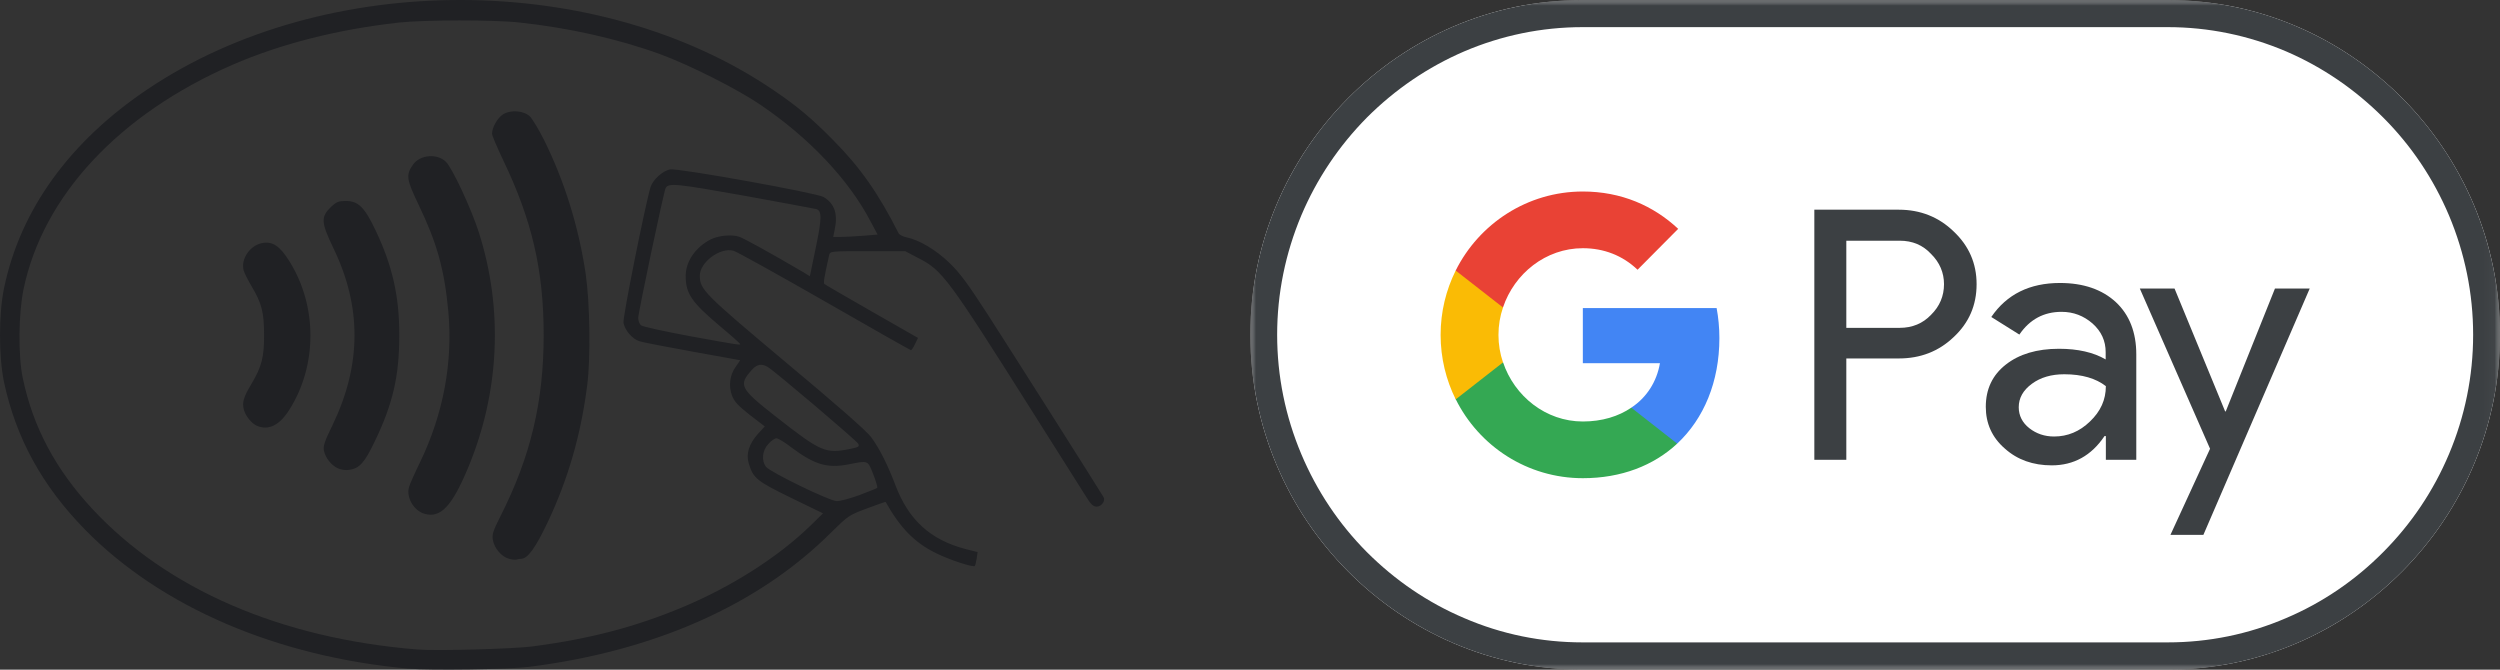
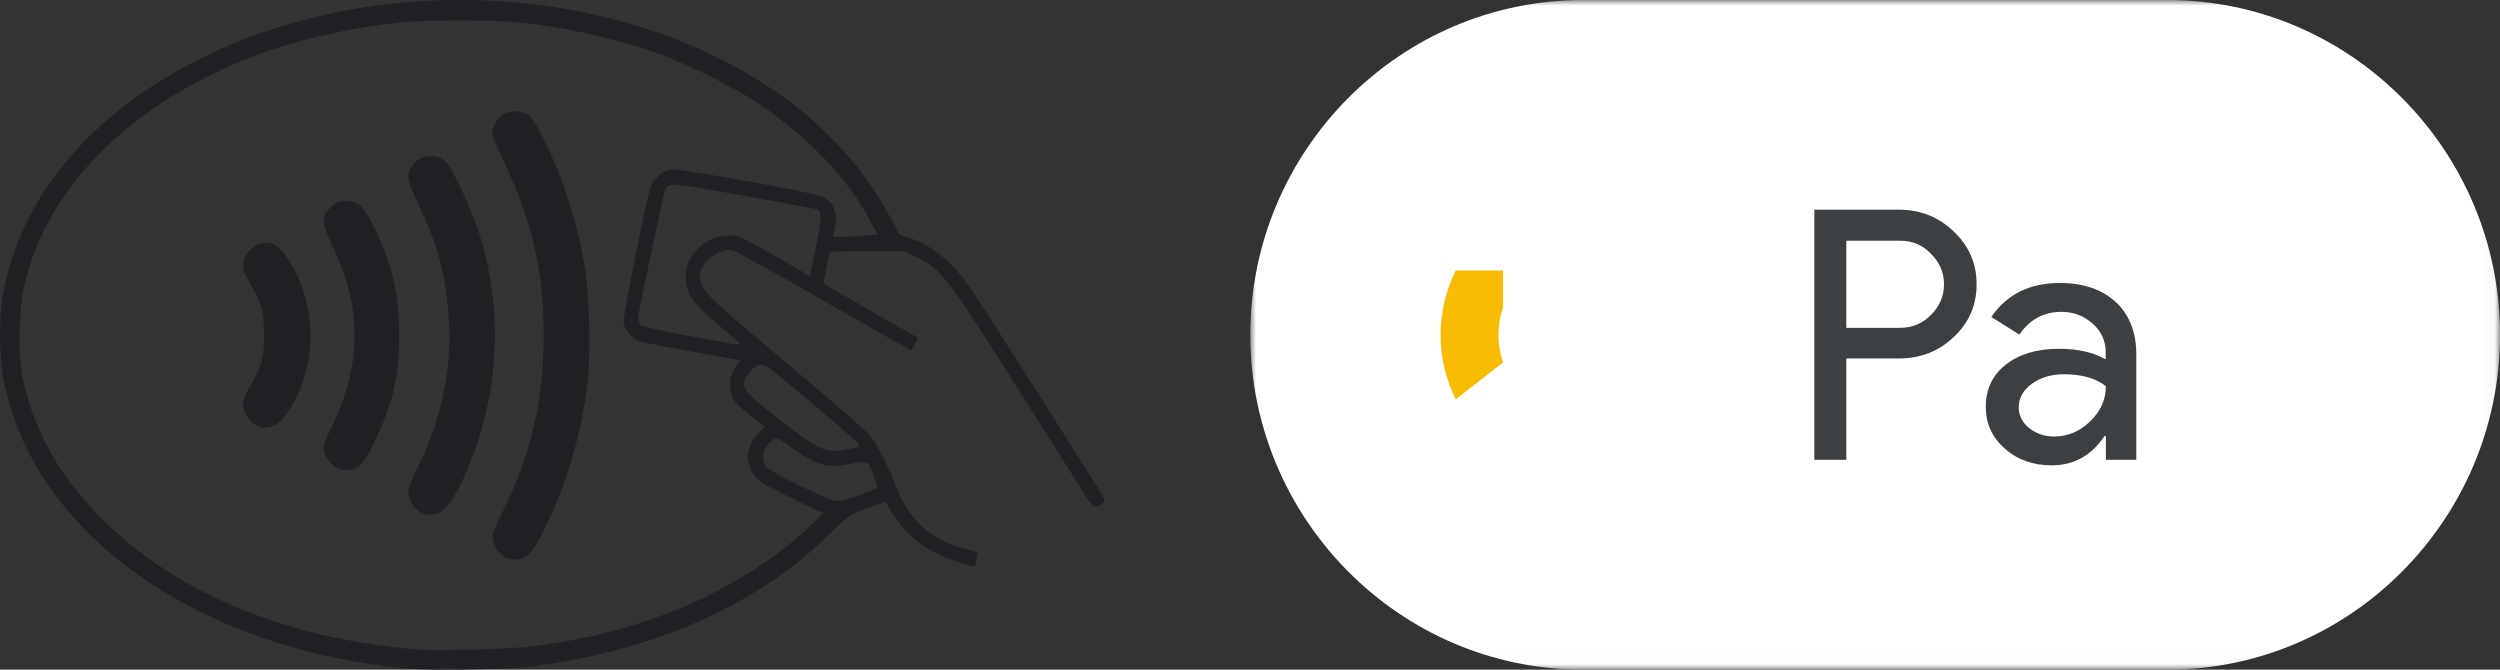
<svg xmlns="http://www.w3.org/2000/svg" xmlns:xlink="http://www.w3.org/1999/xlink" width="224px" height="60px" viewBox="0 0 224 60" version="1.1">
  <rect x="0" y="0" width="224" height="60" fill="#333333" stroke="none" />
  <title>4D34D9BF-F270-4B8C-B862-A866927688A2</title>
  <defs>
    <polygon id="path-1" points="0 0 111.973 0 111.973 59.994 0 59.994" />
    <polygon id="path-3" points="0 0 111.974 0 111.974 59.996 0 59.996" />
  </defs>
  <g id="approved" stroke="none" stroke-width="1" fill="none" fill-rule="evenodd">
    <g id="Landing-page_Option-001-Tab-003" transform="translate(-886, -1164)">
      <g id="Group-5" transform="translate(0, 588)">
        <g id="pay-icon" transform="translate(886, 576)">
          <path d="M64.48,29.197 C61.984,27.091 61.438,26.313 61.438,24.737 C61.438,23.442 62.283,22.187 63.654,21.462 C64.338,21.107 65.552,20.982 66.239,21.213 C66.712,21.389 68.909,22.594 71.934,24.363 L72.565,24.753 L73.094,22.187 C73.637,19.584 73.656,18.893 73.144,18.734 C73.006,18.7 70.069,18.151 66.66,17.531 C60.577,16.452 59.926,16.379 59.646,16.84 C59.488,17.088 57.184,28.028 57.184,28.489 C57.184,28.737 57.289,29.019 57.43,29.144 C57.572,29.267 59.541,29.694 61.807,30.118 C66.183,30.913 66.325,30.932 66.325,30.826 C66.325,30.79 65.499,30.045 64.48,29.197 M76.889,39.747 C76.731,39.465 69.419,33.25 68.787,32.879 C68.258,32.561 67.837,32.631 67.396,33.108 C66.131,34.508 66.272,34.79 69.576,37.376 C73.551,40.492 73.972,40.668 76.152,40.227 C76.942,40.068 77.03,40.012 76.889,39.747 M78.595,43.714 C78.648,43.661 78.49,43.128 78.243,42.492 C77.734,41.217 77.822,41.253 76.028,41.608 C74.114,41.979 72.986,41.641 70.878,40.068 C70.316,39.624 69.718,39.27 69.56,39.27 C69.419,39.27 69.083,39.499 68.84,39.783 C68.294,40.366 68.205,41.287 68.646,41.837 C69.033,42.316 74.324,44.883 74.956,44.899 C75.238,44.916 76.152,44.671 76.978,44.369 C77.822,44.049 78.543,43.767 78.595,43.714 M21.853,36.721 C21.676,36.084 21.817,35.571 22.538,34.386 C23.452,32.843 23.662,32.012 23.662,30.012 C23.662,27.992 23.452,27.18 22.538,25.64 C22.222,25.108 21.903,24.488 21.834,24.24 C21.554,23.23 22.38,21.992 23.488,21.78 C24.418,21.601 25.069,22.028 25.931,23.409 C28.443,27.409 28.443,32.737 25.931,36.704 C25.053,38.101 24.067,38.598 23.031,38.154 C22.554,37.959 22.011,37.287 21.853,36.721 M29.025,40.386 C28.936,39.979 29.077,39.555 29.797,38.085 C32.398,32.684 32.418,27.479 29.867,22.223 C28.759,19.902 28.726,19.442 29.676,18.522 C30.149,18.081 30.343,18.008 30.991,18.008 C32.099,18.008 32.662,18.558 33.648,20.628 C35.157,23.797 35.792,26.558 35.775,30.081 C35.775,33.711 35.193,36.207 33.576,39.555 C32.662,41.466 32.205,41.979 31.274,42.102 C30.991,42.155 30.537,42.085 30.271,41.962 C29.676,41.678 29.166,41.039 29.025,40.386 M36.653,43.625 C36.706,43.413 37.163,42.386 37.656,41.376 C39.73,37.058 40.589,32.436 40.168,27.886 C39.816,24.151 39.165,21.797 37.515,18.363 C36.407,16.044 36.354,15.69 37.005,14.75 C37.62,13.866 39.149,13.724 39.941,14.485 C40.503,14.998 42.226,18.7 42.894,20.787 C45.107,27.694 44.774,35.111 41.944,41.906 C40.484,45.396 39.465,46.456 38.024,46.032 C37.057,45.75 36.371,44.528 36.653,43.625 M44.16,48.37 C44.071,47.89 44.176,47.572 44.844,46.244 C47.553,40.899 48.713,35.978 48.713,30.012 C48.713,24.24 47.675,19.743 45.09,14.362 C44.545,13.21 44.088,12.15 44.088,11.989 C44.088,11.405 44.564,10.591 45.054,10.256 C45.758,9.813 46.918,9.902 47.481,10.432 C47.691,10.644 48.254,11.564 48.73,12.505 C50.575,16.22 51.841,20.293 52.475,24.522 C52.86,27.144 52.929,32.118 52.613,34.525 C52.051,38.952 50.91,42.899 49.082,46.777 C47.974,49.112 47.27,50.068 46.691,50.068 C46.567,50.068 46.392,50.105 46.267,50.138 C46.146,50.174 45.83,50.138 45.564,50.052 C44.932,49.873 44.281,49.112 44.16,48.37 M61.159,54.406 C65.552,52.565 69.701,49.926 72.601,47.112 L73.742,45.996 L70.862,44.598 C67.784,43.095 67.485,42.846 67.081,41.499 C66.834,40.651 67.117,39.767 67.906,38.88 L68.524,38.207 L67.186,37.181 C66.131,36.349 65.798,35.995 65.588,35.446 C65.272,34.578 65.377,33.621 65.92,32.863 L66.325,32.277 L62.106,31.515 C59.787,31.091 57.624,30.684 57.308,30.578 C56.674,30.383 56.026,29.657 55.865,28.932 C55.76,28.542 57.835,18.24 58.292,16.753 C58.502,16.097 59.38,15.3 60.051,15.177 C60.751,15.051 73.18,17.283 73.795,17.654 C74.781,18.24 75.097,19.177 74.781,20.611 L74.656,21.23 L75.343,21.23 C75.712,21.23 76.609,21.177 77.329,21.124 L78.631,21.018 L77.98,19.796 C76.028,16.078 72.496,12.343 68.136,9.389 C66.114,8.008 61.771,5.812 59.153,4.856 C55.428,3.494 50.926,2.485 46.603,2.024 C44.245,1.756 38.024,1.776 35.72,2.024 C30.202,2.644 25.191,3.918 20.815,5.812 C10.671,10.237 3.852,17.548 2.112,25.903 C1.655,28.081 1.619,31.889 2.04,33.87 C2.954,38.26 4.976,42.049 8.264,45.588 C14.942,52.777 25.138,57.204 37.39,58.194 C39.027,58.337 46.126,58.141 47.796,57.91 C52.949,57.221 56.957,56.158 61.159,54.406 M7.63,47.466 C3.763,43.519 1.425,39.234 0.353,34.207 C-0.12,31.906 -0.12,28.098 0.37,25.78 C1.83,18.77 6.278,12.644 13.256,7.972 C29.166,-2.704 53.563,-2.651 69.333,8.094 C71.424,9.511 72.776,10.644 74.656,12.558 C77.066,14.982 78.737,17.372 80.512,20.895 C80.581,21.035 80.897,21.197 81.232,21.266 C82.357,21.495 83.85,22.382 85.046,23.532 C85.977,24.419 86.7,25.389 88.473,28.134 C90.268,30.913 98.389,43.714 98.879,44.545 C99.073,44.883 98.686,45.396 98.265,45.396 C97.965,45.396 97.738,45.201 97.298,44.475 C96.982,43.962 94.907,40.684 92.691,37.181 C84.869,24.79 84.448,24.223 82.252,23.108 L81.108,22.505 L77.75,22.505 C74.377,22.505 74.377,22.505 74.288,22.876 C73.848,24.859 73.762,25.339 73.867,25.445 C73.92,25.498 75.836,26.611 78.102,27.906 L82.252,30.277 L81.988,30.826 C81.847,31.127 81.689,31.373 81.617,31.373 C81.567,31.373 78.086,29.409 73.903,27.002 C69.701,24.594 66.025,22.558 65.729,22.469 C64.532,22.134 62.704,23.495 62.704,24.7 C62.704,25.939 63.056,26.293 70.421,32.472 C75.025,36.313 77.645,38.615 78.05,39.164 C78.789,40.154 79.526,41.625 80.213,43.429 C81.407,46.598 83.36,48.37 86.539,49.201 L87.595,49.466 L87.509,50.052 C87.453,50.37 87.384,50.671 87.348,50.707 C87.226,50.866 85.099,50.174 83.886,49.572 C81.952,48.635 80.651,47.29 79.351,44.969 C79.335,44.952 78.595,45.217 77.681,45.555 C76.064,46.155 75.994,46.21 74.465,47.714 C67.978,54.194 58.644,58.337 47.392,59.751 C45.583,59.982 38.534,60.069 36.6,59.91 C24.806,58.85 14.399,54.37 7.63,47.466" id="Fill-1" fill="#202124" />
          <g id="Group-5" transform="translate(112.027, 0.005)">
            <mask id="mask-2" fill="white">
              <use xlink:href="#path-1" />
            </mask>
            <g id="Clip-4" />
            <path d="M29.777,0 C13.393,0 0,13.49 0,29.987 C0,46.488 13.393,59.994 29.777,59.994 L82.195,59.994 C98.579,59.994 111.974,46.488 111.974,29.987 C111.974,13.49 98.579,0 82.195,0 L29.777,0 Z" id="Fill-3" fill="#FFFFFF" mask="url(#mask-2)" />
          </g>
          <g id="Group-8" transform="translate(112.026, 0.004)">
            <mask id="mask-4" fill="white">
              <use xlink:href="#path-3" />
            </mask>
            <g id="Clip-7" />
-             <path d="M82.198,2.427 C85.87,2.427 89.441,3.169 92.815,4.603 C96.067,6.003 98.986,8.003 101.515,10.533 C104.047,13.066 106.016,16.023 107.404,19.298 C108.828,22.696 109.567,26.289 109.567,29.99 C109.567,33.706 108.828,37.302 107.404,40.683 C106.016,43.974 104.047,46.914 101.515,49.461 C99.003,51.994 96.067,53.994 92.815,55.375 C89.441,56.826 85.87,57.554 82.198,57.554 L29.779,57.554 C26.104,57.554 22.519,56.826 19.162,55.375 C15.91,53.994 12.974,51.994 10.443,49.461 C7.928,46.931 5.958,43.974 4.57,40.683 C3.147,37.302 2.407,33.706 2.407,29.99 C2.407,26.289 3.147,22.696 4.57,19.298 C5.958,16.023 7.928,13.083 10.443,10.533 C12.974,8.003 15.91,6.003 19.162,4.603 C22.519,3.169 26.104,2.427 29.779,2.427 L82.198,2.427 Z M29.779,0 C13.395,0 0,13.49 0,29.99 C0,46.488 13.395,59.997 29.779,59.997 L82.198,59.997 C98.582,59.997 111.974,46.488 111.974,29.99 C111.974,13.49 98.582,0 82.198,0 L29.779,0 Z" id="Fill-6" fill="#3C4043" mask="url(#mask-4)" />
          </g>
          <path d="M170.211,21.567 C171.353,21.567 172.286,21.957 173.023,22.752 C173.796,23.514 174.183,24.435 174.183,25.461 C174.183,26.524 173.796,27.444 173.023,28.206 C172.286,28.984 171.336,29.375 170.211,29.375 L165.43,29.375 L165.43,21.567 L170.211,21.567 Z M162.564,18.789 L162.564,41.2 L165.43,41.2 L165.43,32.136 L165.43,32.117 L170.142,32.117 C172.073,32.117 173.71,31.481 175.045,30.206 C176.416,28.931 177.103,27.355 177.103,25.461 C177.103,23.603 176.416,22.027 175.045,20.736 C173.71,19.441 172.056,18.789 170.142,18.789 L162.564,18.789 Z" id="Fill-9" fill="#3C4043" />
          <path d="M184.96,33.534 C186.561,33.534 187.79,33.905 188.685,34.597 C188.685,35.819 188.211,36.862 187.261,37.766 C186.331,38.667 185.259,39.111 184.045,39.111 C183.201,39.111 182.464,38.862 181.83,38.369 C181.198,37.872 180.879,37.233 180.879,36.491 C180.879,35.66 181.267,34.968 182.059,34.385 C182.832,33.816 183.799,33.534 184.96,33.534 M184.572,25.355 C181.866,25.355 179.808,26.365 178.42,28.402 L180.935,29.978 C181.866,28.614 183.131,27.941 184.713,27.941 C185.785,27.941 186.699,28.296 187.491,28.985 C188.281,29.693 188.668,30.541 188.668,31.551 L188.668,32.206 C187.58,31.57 186.173,31.25 184.486,31.25 C182.5,31.25 180.915,31.729 179.722,32.667 C178.525,33.604 177.927,34.862 177.927,36.455 C177.927,37.942 178.489,39.2 179.633,40.19 C180.758,41.2 182.165,41.696 183.835,41.696 C185.802,41.696 187.386,40.829 188.563,39.074 L188.685,39.074 L188.685,41.2 L191.411,41.2 L191.411,31.746 C191.411,29.782 190.796,28.206 189.583,27.074 C188.353,25.938 186.682,25.355 184.572,25.355" id="Fill-11" fill="#3C4043" />
-           <polygon id="Fill-13" fill="#3C4043" points="191.727 25.851 198.021 40.209 194.47 47.927 197.422 47.927 206.951 25.851 203.837 25.851 199.428 36.861 199.372 36.861 194.838 25.851" />
-           <path d="M141.822,27.603 L141.822,32.544 L148.73,32.544 C148.448,34.19 147.553,35.607 146.163,36.527 L146.163,39.749 L150.276,39.749 C152.666,37.517 154.057,34.206 154.057,30.295 C154.057,29.355 153.968,28.454 153.81,27.603 L141.822,27.603 Z" id="Fill-15" fill="#4285F4" />
-           <path d="M130.431,32.455 L130.431,35.766 C132.522,39.978 136.846,42.846 141.824,42.846 C145.267,42.846 148.167,41.713 150.277,39.749 L146.164,36.527 C145.02,37.306 143.544,37.766 141.824,37.766 C138.5,37.766 135.688,35.498 134.669,32.455 L130.431,32.455 Z" id="Fill-17" fill="#34A853" />
          <path d="M130.431,24.24 C129.569,25.975 129.079,27.922 129.079,30.012 C129.079,32.082 129.569,34.048 130.431,35.783 L134.669,32.472 C134.403,31.694 134.262,30.86 134.262,30.012 C134.262,29.144 134.403,28.33 134.669,27.551 L134.669,24.24 L130.431,24.24 Z" id="Fill-19" fill="#FABB05" />
-           <path d="M141.822,17.159 C136.847,17.159 132.523,20.046 130.429,24.242 L134.667,27.55 C135.687,24.507 138.501,22.239 141.822,22.239 C143.703,22.239 145.39,22.894 146.725,24.169 L150.365,20.504 C148.151,18.434 145.268,17.159 141.822,17.159" id="Fill-21" fill="#E94235" />
        </g>
      </g>
    </g>
  </g>
</svg>